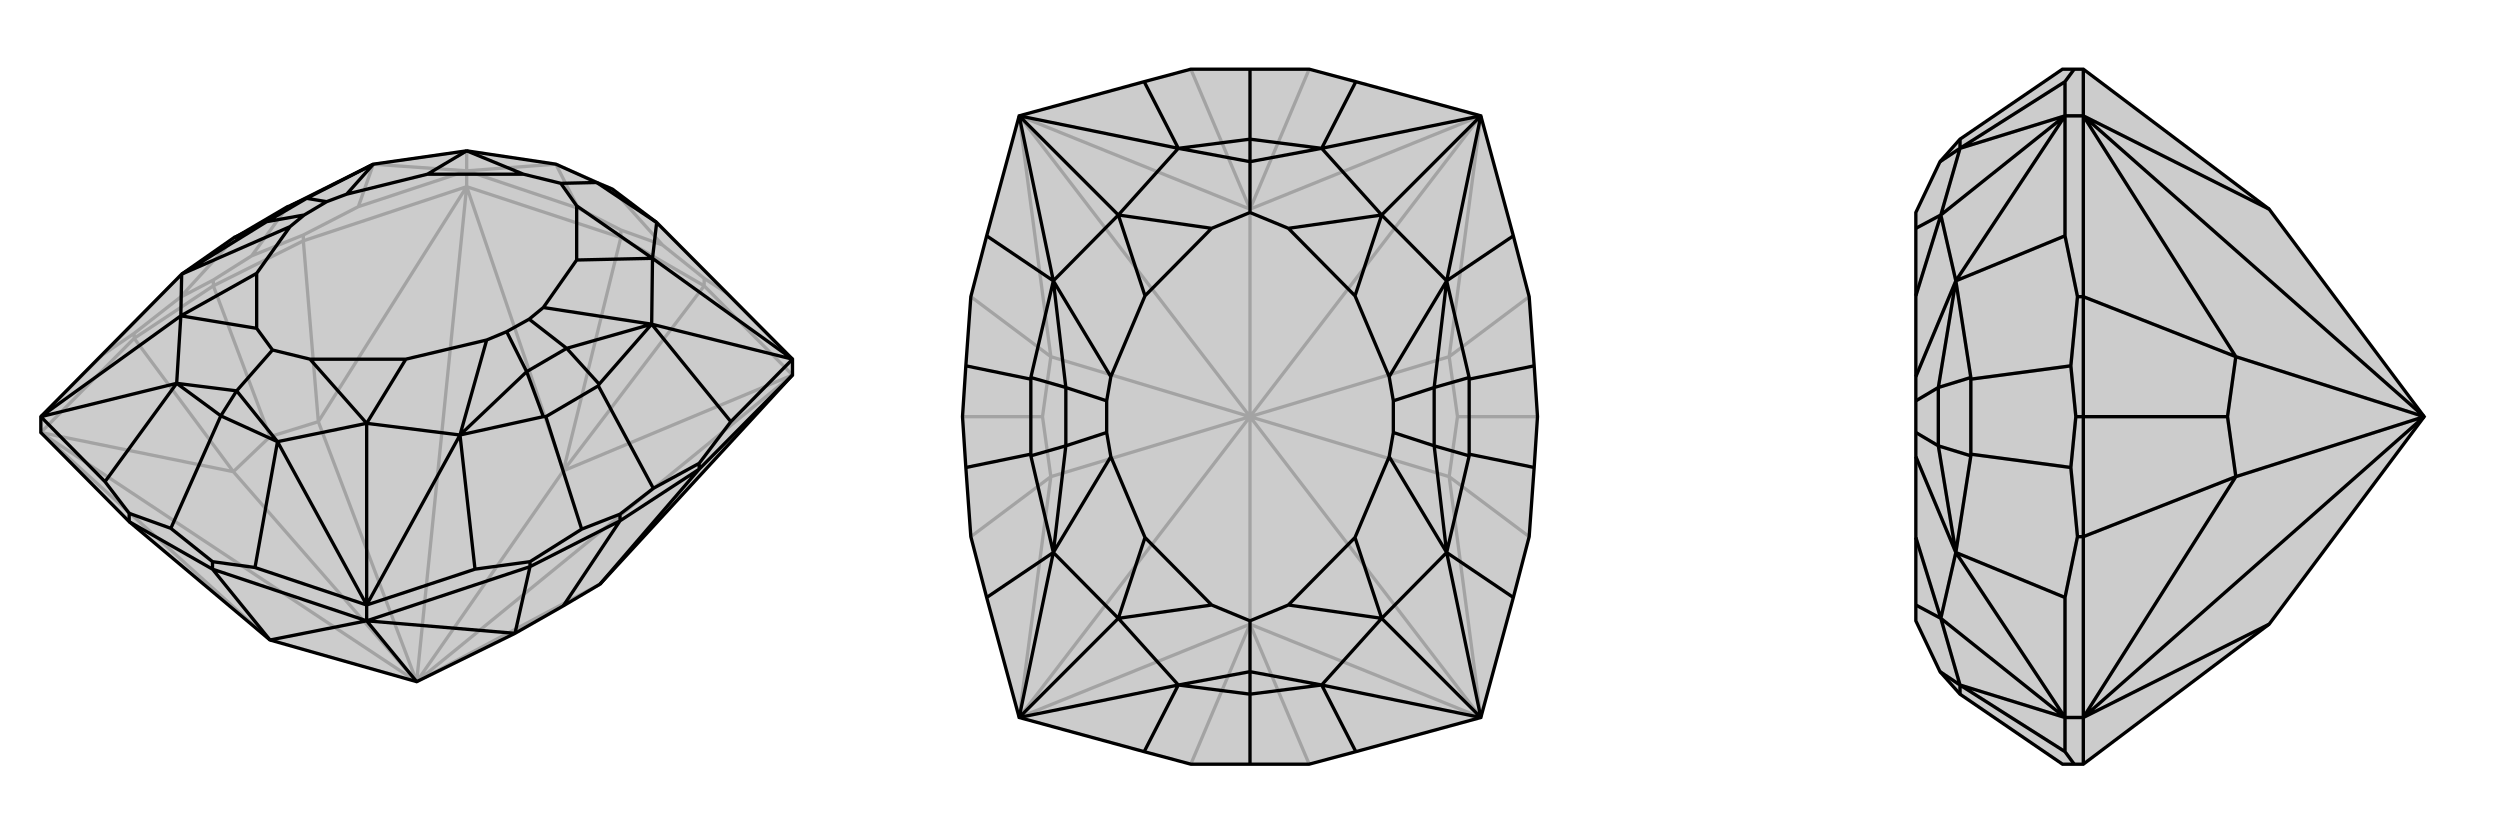
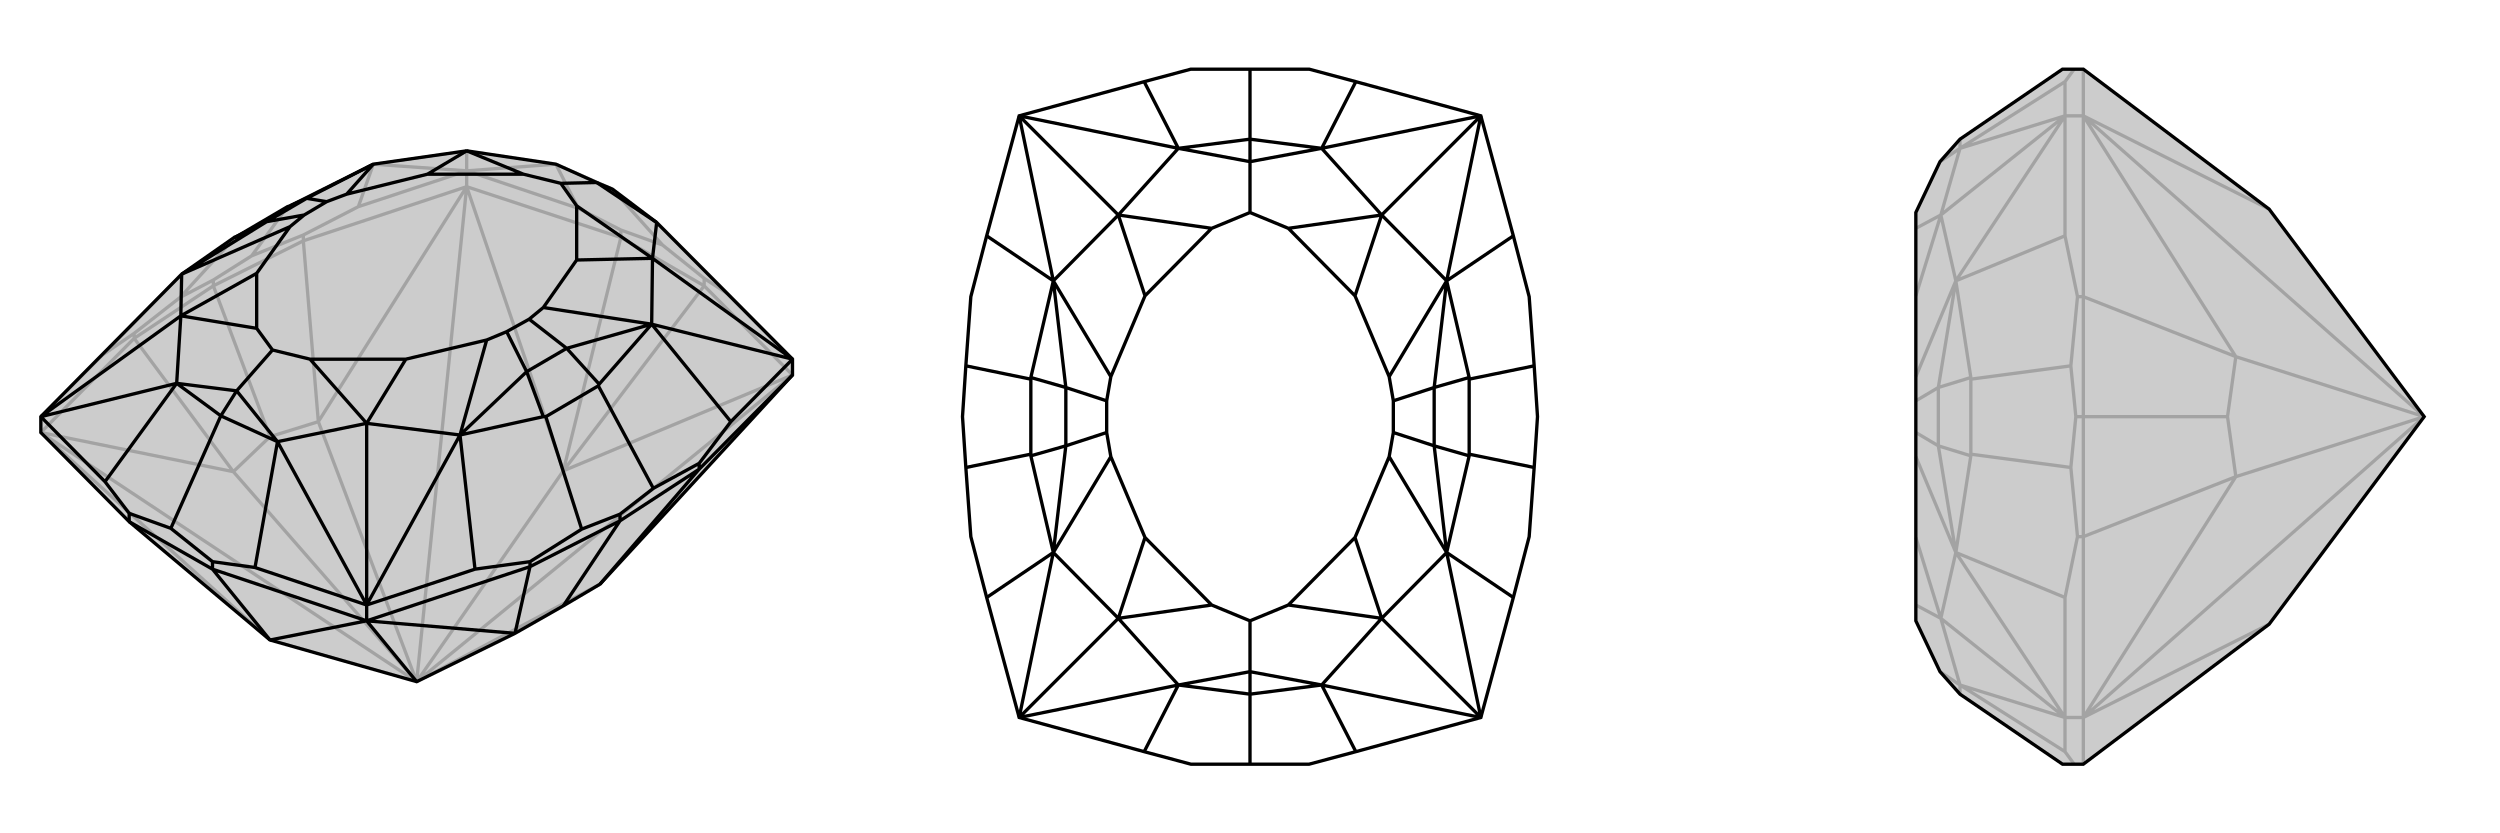
<svg xmlns="http://www.w3.org/2000/svg" viewBox="0 0 3000 1000">
  <g stroke="currentColor" stroke-width="4" fill="none" transform="translate(0 -16)">
    <path fill="currentColor" stroke="none" fill-opacity=".2" d="M324,784L155,642L49,535L49,516L218,345L281,301L282,301L345,264L348,263L448,213L560,197L667,213L716,235L735,243L788,283L951,447L951,466L720,717L676,743L618,776L500,834z" />
    <path stroke-opacity=".2" d="M500,834L676,581M500,834L49,535M500,834L280,582M500,834L560,240M500,834L382,522M500,834L951,466M500,834L720,717M324,784L49,535M676,581L560,240M676,581L951,466M745,301L560,240M845,359L951,466M676,581L745,301M676,581L845,359M745,301L745,292M845,359L845,350M745,301L845,359M280,582L49,535M382,522L560,240M49,535L161,422M560,240L560,221M560,240L364,305M280,582L324,540M280,582L161,422M382,522L324,540M382,522L364,305M324,540L256,359M161,422L161,416M161,422L256,359M364,305L364,298M256,359L364,305M256,359L256,352M745,292L694,266M745,292L795,310M845,350L874,369M845,350L795,310M795,310L735,243M560,221L560,197M560,221L694,266M694,266L667,213M560,221L667,213M951,447L874,369M874,369L788,283M560,221L430,264M560,221L448,213M49,516L123,442M667,213L735,243M364,298L430,264M364,298L302,323M448,213L430,264M161,416L123,442M161,416L216,373M218,345L123,442M256,352L216,373M256,352L302,323M302,323L345,264M216,373L282,301" />
    <path d="M324,784L155,642L49,535L49,516L218,345L281,301L282,301L345,264L348,263L448,213L560,197L667,213L716,235L735,243L788,283L951,447L951,466L720,717L676,743L618,776L500,834z" />
    <path d="M500,834L440,761M324,784L440,761M255,699L440,761M324,784L255,699M155,642L155,632M255,699L255,690M155,642L255,699M618,776L440,761M951,466L839,579M440,761L440,742M440,761L636,696M720,717L839,579M618,776L636,696M676,743L744,641M839,579L839,572M839,579L744,641M636,696L636,690M744,641L636,696M744,641L744,633M155,632L126,594M155,632L205,650M255,690L306,697M255,690L205,650M205,650L265,515M49,516L217,395M440,742L440,524M951,447L783,326M49,516L126,594M126,594L212,476M49,516L212,476M440,742L306,697M306,697L333,546M440,742L333,546M440,742L570,699M440,742L552,538M951,447L877,522M951,447L782,405M212,476L217,395M333,546L440,524M284,485L327,436M788,283L783,326M716,235L673,236M218,345L217,395M552,538L440,524M782,405L783,326M212,476L265,515M212,476L284,485M333,546L265,515M333,546L284,485M265,515L284,485M788,283L716,235M560,197L628,225M560,197L513,225M217,395L308,410M217,395L308,344M440,524L372,447M440,524L487,447M783,326L692,263M783,326L692,328M636,690L570,699M636,690L698,651M552,538L570,699M839,572L877,522M839,572L784,602M782,405L877,522M552,538L652,516M782,405L719,477M448,213L416,249M448,213L368,254M218,345L348,288M218,345L320,282M552,538L584,424M552,538L632,462M782,405L652,385M782,405L680,434M744,633L784,602M744,633L698,651M698,651L655,516M784,602L718,479M348,263L368,254M281,301L320,282M652,516L655,516M719,477L718,479M652,516L632,462M719,477L680,434M655,516L718,479M368,254L392,258M320,282L365,274M368,254L320,282M632,462L608,414M680,434L635,399M632,462L680,434M673,236L628,225M327,436L308,410M327,436L372,447M673,236L692,263M513,225L416,249M308,344L348,288M487,447L584,424M692,328L652,385M628,225L513,225M308,410L308,344M372,447L487,447M692,263L692,328M416,249L392,258M348,288L365,274M584,424L608,414M652,385L635,399M392,258L365,274M608,414L635,399" />
  </g>
  <g stroke="currentColor" stroke-width="4" fill="none" transform="translate(1000 0)">
-     <path fill="currentColor" stroke="none" fill-opacity=".2" d="M500,83L571,83L627,98L777,139L816,283L835,356L841,439L845,500L841,561L835,644L816,717L777,861L627,902L571,917L500,917L429,917L373,902L223,861L184,717L165,644L159,561L155,500L159,439L165,356L184,283L223,139L373,98L429,83z" />
-     <path stroke-opacity=".2" d="M500,500L500,251M500,500L500,749M500,500L223,861M500,500L261,572M500,500L223,139M500,500L261,428M500,500L777,139M500,500L739,428M500,500L777,861M500,500L739,572M500,749L223,861M500,251L223,139M500,251L777,139M500,749L777,861M500,749L429,917M500,749L571,917M500,251L429,83M500,251L571,83M261,572L223,861M261,428L223,139M739,428L777,139M739,572L777,861M261,572L251,500M261,572L165,644M261,428L251,500M261,428L165,356M251,500L155,500M739,428L749,500M739,428L835,356M739,572L749,500M739,572L835,644M749,500L845,500" />
    <path d="M500,83L571,83L627,98L777,139L816,283L835,356L841,439L845,500L841,561L835,644L816,717L777,861L627,902L571,917L500,917L429,917L373,902L223,861L184,717L165,644L159,561L155,500L159,439L165,356L184,283L223,139L373,98L429,83z" />
    <path d="M500,917L500,833M500,83L500,167M223,139L342,258M223,861L342,742M777,861L658,742M777,139L658,258M373,98L414,178M223,139L414,178M373,902L414,822M223,861L414,822M627,902L586,822M777,861L586,822M627,98L586,178M777,139L586,178M223,139L264,337M223,861L264,663M777,861L736,663M777,139L736,337M414,178L342,258M414,822L342,742M586,822L658,742M500,806L500,745M586,178L658,258M500,194L500,255M264,337L342,258M264,663L342,742M736,663L658,742M736,337L658,258M414,178L500,167M414,178L500,194M414,822L500,833M414,822L500,806M586,822L500,833M586,822L500,806M500,833L500,806M586,178L500,167M586,178L500,194M500,167L500,194M342,258L454,274M342,258L374,355M342,742L454,726M342,742L374,645M658,742L546,726M658,742L626,645M658,258L546,274M658,258L626,355M264,337L184,283M264,663L184,717M736,663L816,717M736,337L816,283M264,337L237,453M264,663L237,547M736,663L763,547M736,337L763,453M264,337L333,452M264,337L279,465M264,663L333,548M264,663L279,535M736,663L667,548M736,663L721,535M736,337L667,452M736,337L721,465M159,439L237,455M159,561L237,545M841,561L763,545M841,439L763,455M237,453L237,455M237,547L237,545M237,453L279,465M237,547L279,535M237,455L237,545M763,547L763,545M763,453L763,455M763,547L721,535M763,453L721,465M763,545L763,455M279,465L328,481M279,535L328,519M279,465L279,535M721,535L672,519M721,465L672,481M721,535L721,465M500,255L454,274M500,745L454,726M500,745L546,726M500,255L546,274M374,355L333,452M374,645L333,548M626,645L667,548M626,355L667,452M454,274L374,355M454,726L374,645M546,726L626,645M546,274L626,355M333,452L328,481M333,548L328,519M667,548L672,519M667,452L672,481M328,481L328,519M672,519L672,481" />
  </g>
  <g stroke="currentColor" stroke-width="4" fill="none" transform="translate(2000 0)">
    <path fill="currentColor" stroke="none" fill-opacity=".2" d="M723,251L500,83L489,83L475,83L352,167L328,194L299,255L299,274L299,355L299,452L299,481L299,519L299,548L299,645L299,726L299,745L328,806L352,833L475,917L489,917L500,917L723,749L909,500z" />
    <path stroke-opacity=".2" d="M909,500L500,861M909,500L683,572M909,500L500,139M909,500L683,428M723,749L500,861M723,251L500,139M500,917L500,861M500,83L500,139M683,572L500,861M683,428L500,139M500,861L478,861M500,861L500,644M500,139L478,139M500,139L500,356M683,572L673,500M683,572L500,644M683,428L673,500M683,428L500,356M673,500L500,500M500,644L493,644M500,644L500,500M500,356L493,356M500,500L500,356M500,500L491,500M489,83L478,98M489,917L478,902M478,139L329,258M478,861L329,742M478,139L478,98M478,98L352,178M478,139L352,178M478,861L478,902M478,902L352,822M478,861L352,822M478,139L478,283M478,139L347,337M478,861L478,717M478,861L347,663M352,178L329,258M352,822L329,742M347,337L329,258M347,663L329,742M352,178L352,167M352,178L328,194M352,822L352,833M352,822L328,806M329,258L299,274M329,258L299,355M329,742L299,726M329,742L299,645M493,356L478,283M493,356L485,439M347,337L478,283M493,644L478,717M493,644L485,561M347,663L478,717M347,337L365,453M347,663L365,547M347,337L299,452M347,337L326,465M347,663L299,548M347,663L326,535M491,500L485,561M491,500L485,439M485,439L365,455M485,561L365,545M365,453L365,455M365,547L365,545M365,453L326,465M365,547L326,535M365,455L365,545M326,465L299,481M326,535L299,519M326,465L326,535" />
    <path d="M723,251L500,83L489,83L475,83L352,167L328,194L299,255L299,274L299,355L299,452L299,481L299,519L299,548L299,645L299,726L299,745L328,806L352,833L475,917L489,917L500,917L723,749L909,500z" />
-     <path d="M909,500L500,139M909,500L683,428M909,500L500,861M909,500L683,572M723,251L500,139M723,749L500,861M500,83L500,139M500,917L500,861M683,428L500,139M683,572L500,861M500,139L478,139M500,139L500,356M500,861L478,861M500,861L500,644M683,428L673,500M683,428L500,356M683,572L673,500M683,572L500,644M673,500L500,500M500,356L493,356M500,356L500,500M500,644L493,644M500,500L500,644M500,500L491,500M489,917L478,902M489,83L478,98M478,861L329,742M478,139L329,258M478,861L478,902M478,902L352,822M478,861L352,822M478,139L478,98M478,98L352,178M478,139L352,178M478,861L478,717M478,861L347,663M478,139L478,283M478,139L347,337M352,822L329,742M352,178L329,258M347,663L329,742M347,337L329,258M352,822L352,833M352,822L328,806M352,178L352,167M352,178L328,194M329,742L299,726M329,742L299,645M329,258L299,274M329,258L299,355M493,644L478,717M493,644L485,561M347,663L478,717M493,356L478,283M493,356L485,439M347,337L478,283M347,663L365,547M347,337L365,453M347,663L299,548M347,663L326,535M347,337L299,452M347,337L326,465M491,500L485,439M491,500L485,561M485,561L365,545M485,439L365,455M365,547L365,545M365,453L365,455M365,547L326,535M365,453L326,465M365,545L365,455M326,535L299,519M326,465L299,481M326,535L326,465" />
  </g>
</svg>